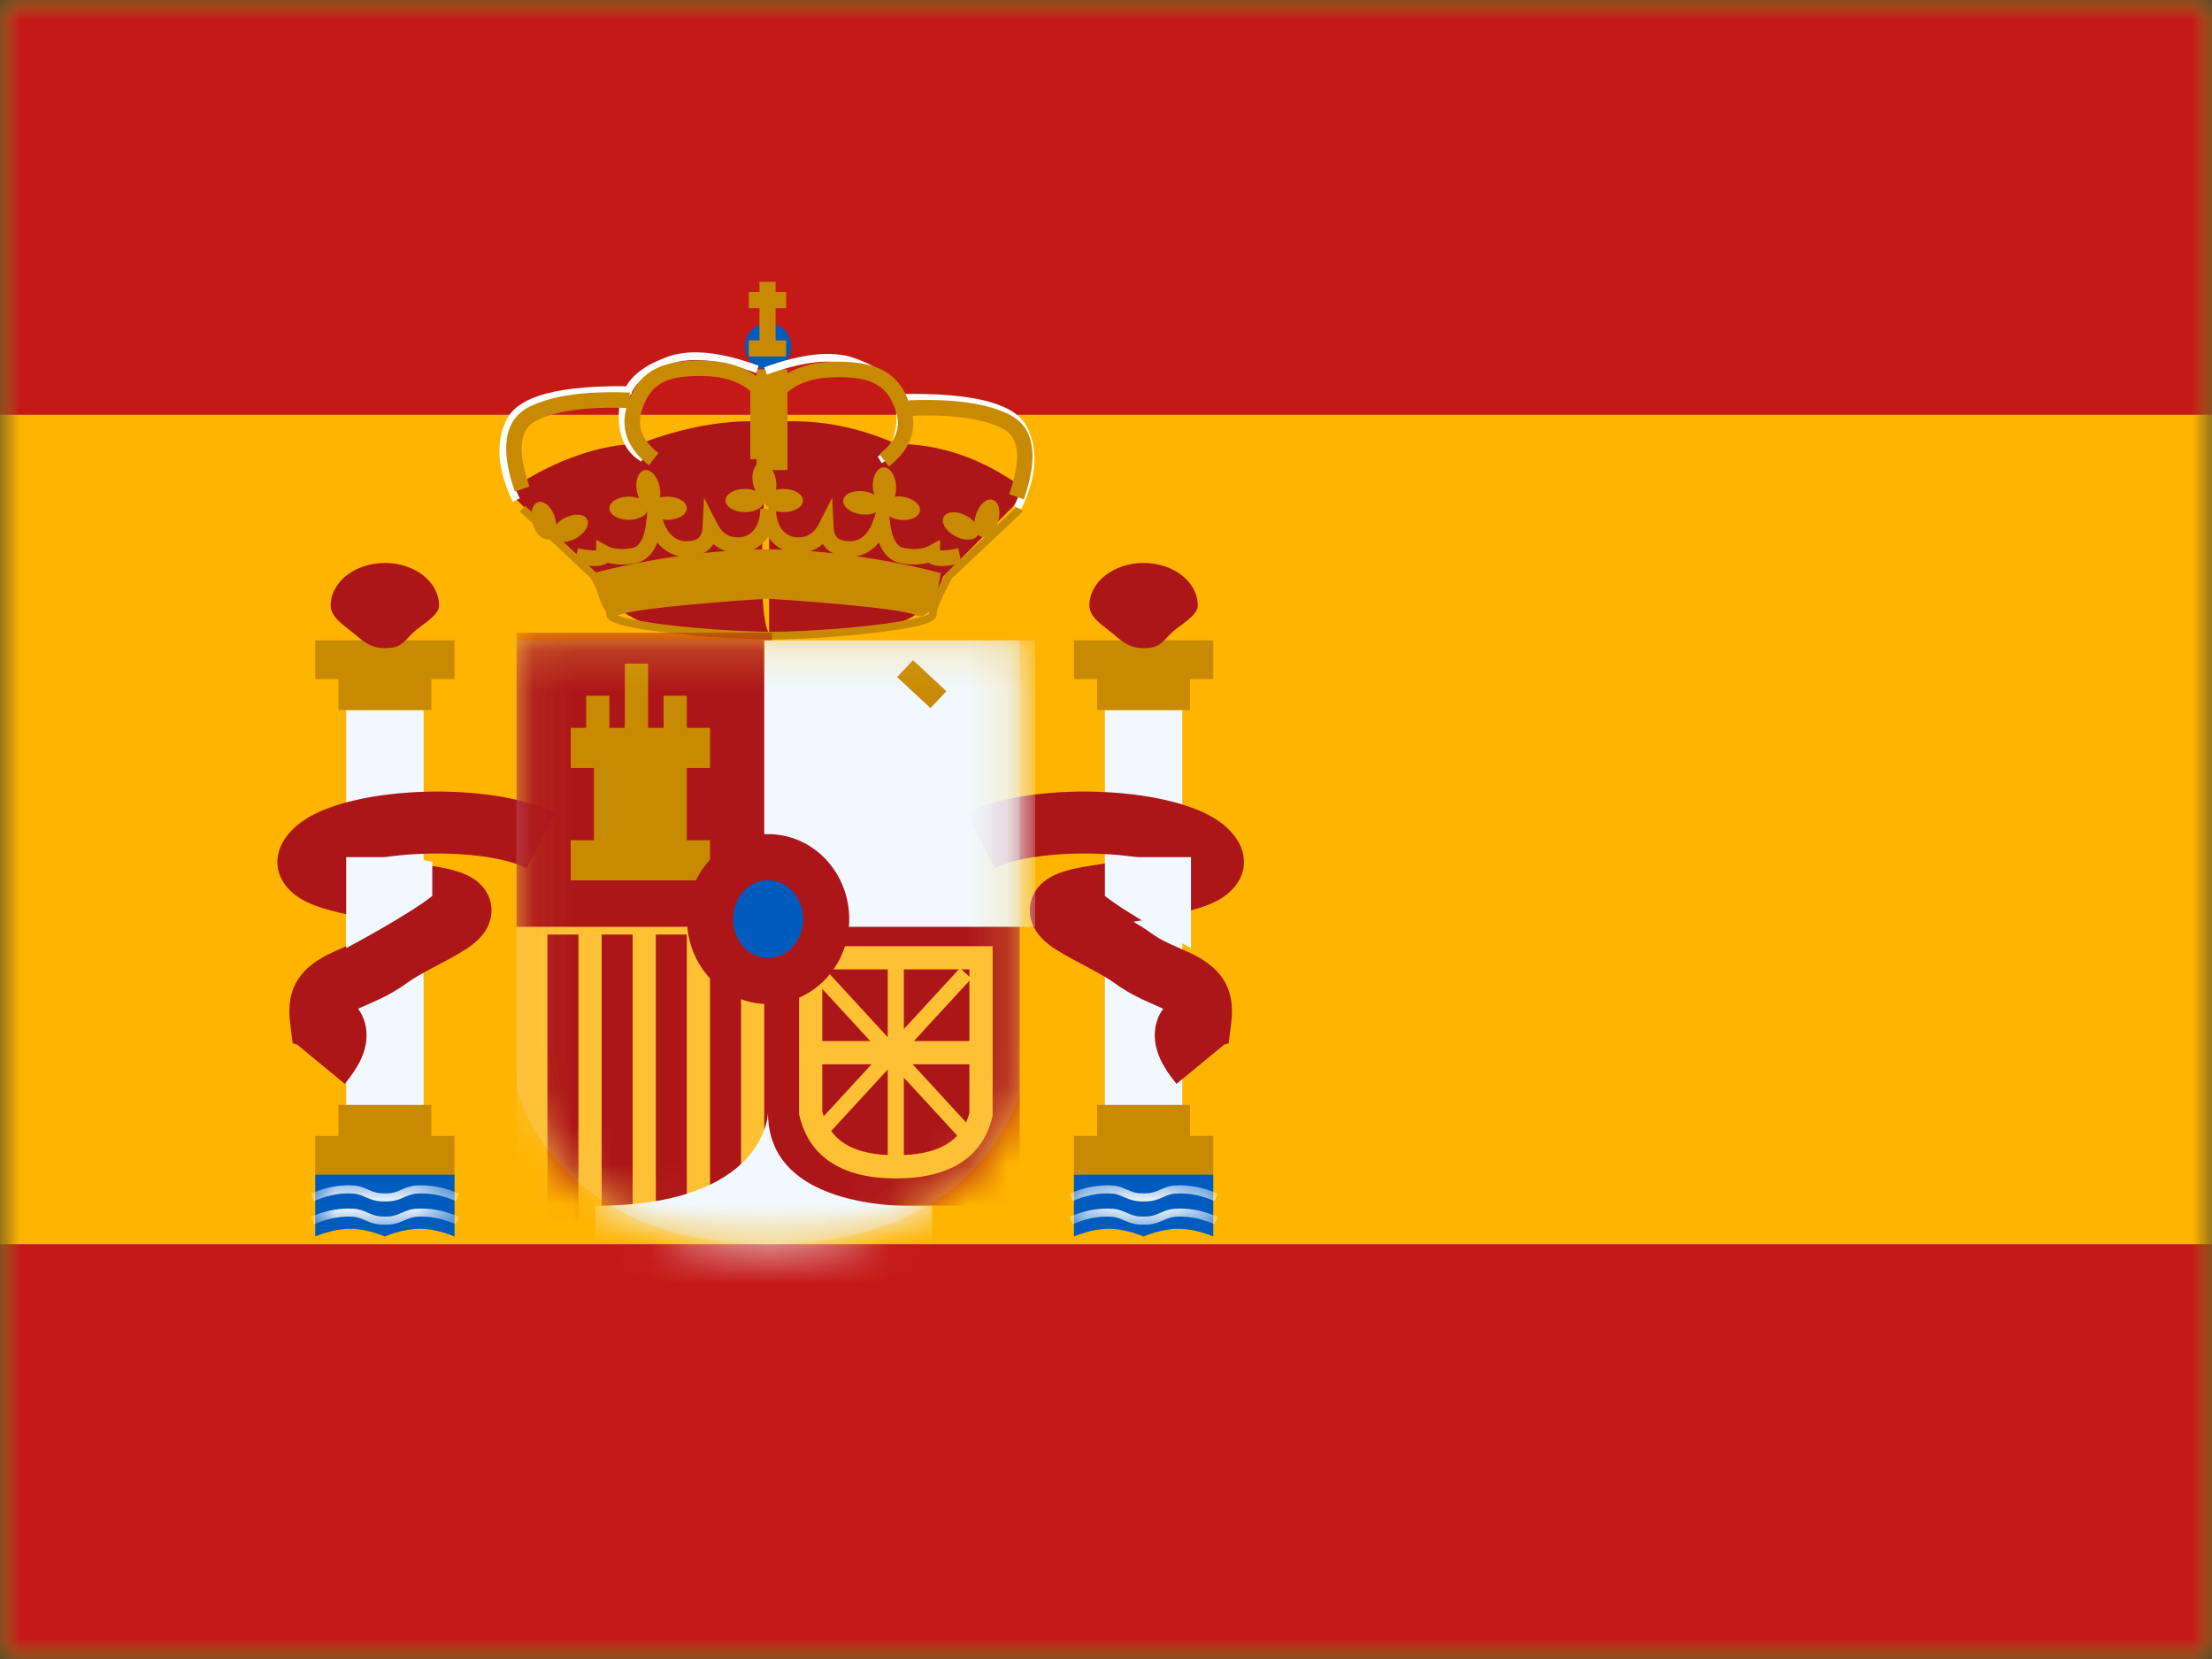
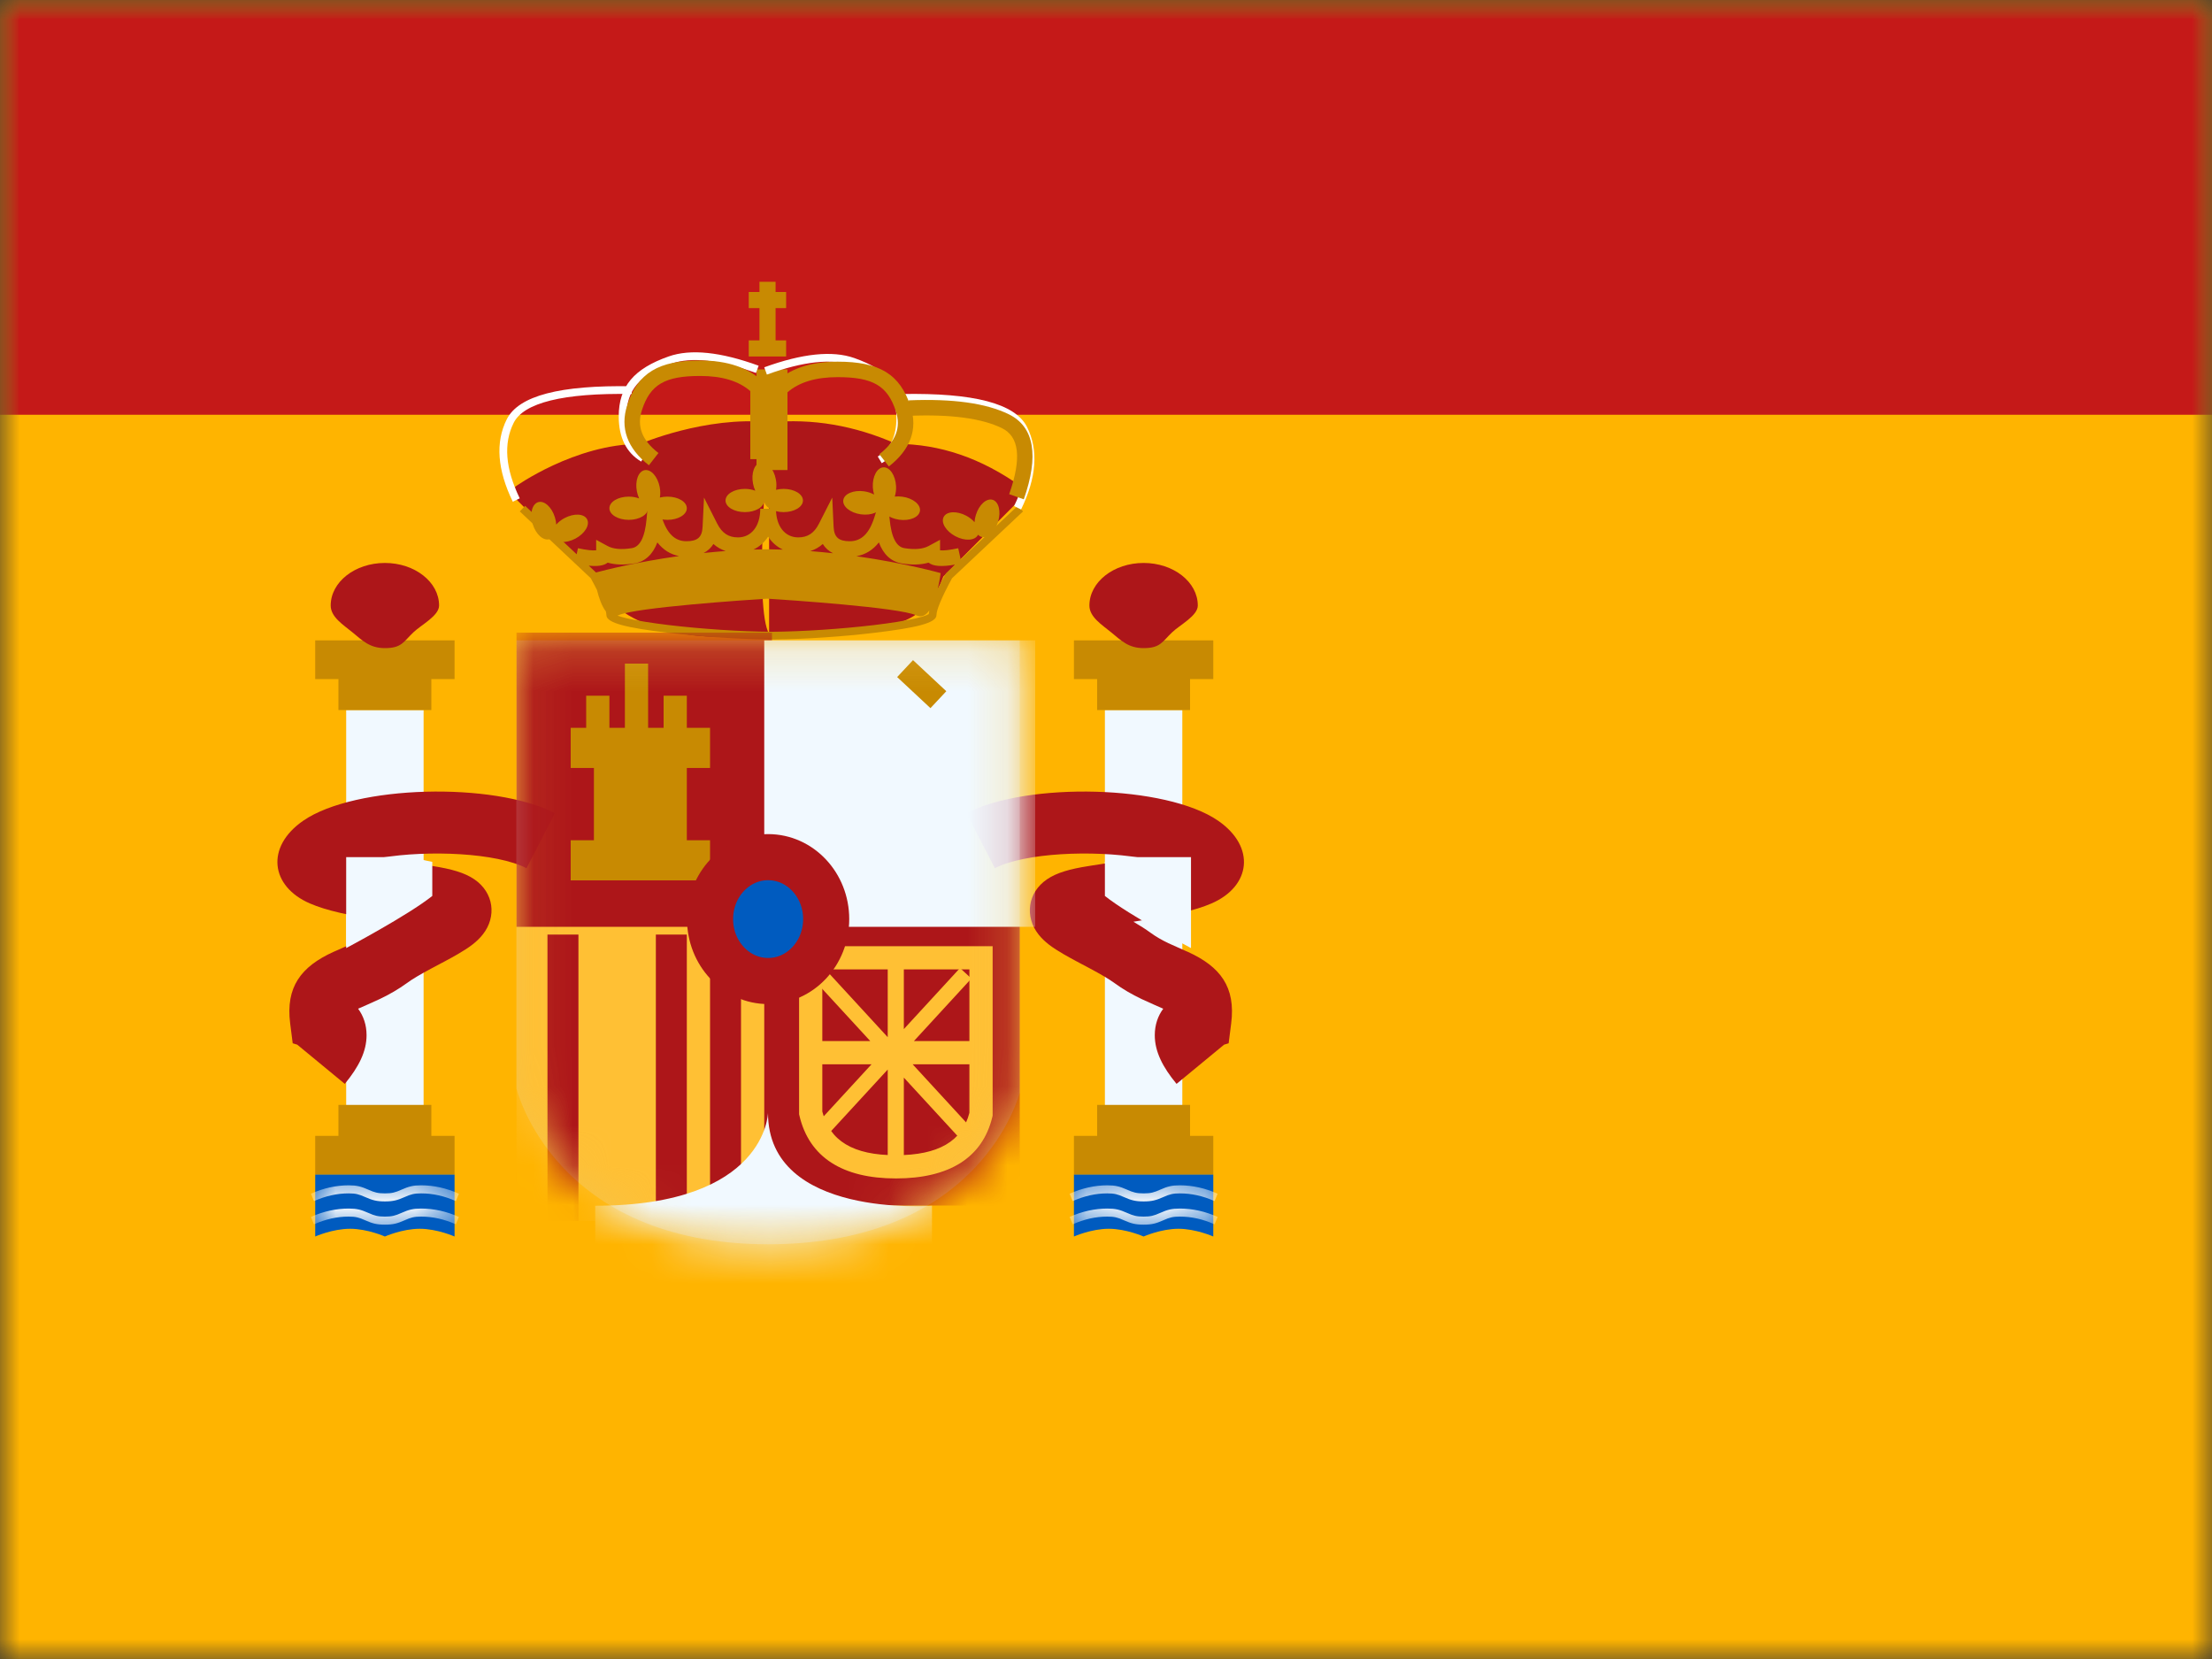
<svg xmlns="http://www.w3.org/2000/svg" width="56" height="42" viewBox="0 0 56 42" fill="none">
  <rect x="0" y="0" width="56" height="42" fill="#333333" stroke="none" />
  <mask id="mask0_48_3455" style="mask-type:luminance" maskUnits="userSpaceOnUse" x="0" y="0" width="56" height="42">
    <rect width="56" height="42" fill="white" />
  </mask>
  <g mask="url(#mask0_48_3455)">
    <path fill-rule="evenodd" clip-rule="evenodd" d="M0 0V42H56V0H0Z" fill="#FFB400" />
    <mask id="mask1_48_3455" style="mask-type:luminance" maskUnits="userSpaceOnUse" x="0" y="0" width="56" height="42">
      <path fill-rule="evenodd" clip-rule="evenodd" d="M0 0V42H56V0H0Z" fill="white" />
    </mask>
    <g mask="url(#mask1_48_3455)">
      <path fill-rule="evenodd" clip-rule="evenodd" d="M0 0V10.5H56V0H0Z" fill="#C51918" />
-       <path fill-rule="evenodd" clip-rule="evenodd" d="M0 31.5V42H56V31.5H0Z" fill="#C51918" />
      <rect x="8.764" y="17.976" width="1.96" height="10.192" fill="#F1F9FF" />
      <path fill-rule="evenodd" clip-rule="evenodd" d="M11.508 16.212H7.98V17.192H8.568V17.976H10.92V17.192H11.508V16.212Z" fill="#C88A02" />
      <path fill-rule="evenodd" clip-rule="evenodd" d="M10.92 28.756H11.508V29.736H7.98V28.756H8.568V27.972H10.92V28.756Z" fill="#C88A02" />
      <path fill-rule="evenodd" clip-rule="evenodd" d="M9.744 16.408C10.171 16.408 10.214 16.247 10.466 16.008C10.661 15.821 11.116 15.59 11.116 15.33C11.116 14.735 10.502 14.252 9.744 14.252C8.986 14.252 8.372 14.735 8.372 15.33C8.372 15.62 8.685 15.814 8.922 16.008C9.172 16.212 9.355 16.408 9.744 16.408Z" fill="#AD1619" />
      <path fill-rule="evenodd" clip-rule="evenodd" d="M7.98 29.736H11.508V31.304C11.508 31.304 11.067 31.108 10.626 31.108C10.185 31.108 9.744 31.304 9.744 31.304C9.744 31.304 9.303 31.108 8.862 31.108C8.421 31.108 7.98 31.304 7.98 31.304V29.736Z" fill="#005BBF" />
      <mask id="mask2_48_3455" style="mask-type:luminance" maskUnits="userSpaceOnUse" x="7" y="29" width="5" height="3">
        <path fill-rule="evenodd" clip-rule="evenodd" d="M7.98 29.736H11.508V31.304C11.508 31.304 11.067 31.108 10.626 31.108C10.185 31.108 9.744 31.304 9.744 31.304C9.744 31.304 9.303 31.108 8.862 31.108C8.421 31.108 7.98 31.304 7.98 31.304V29.736Z" fill="white" />
      </mask>
      <g mask="url(#mask2_48_3455)">
        <path d="M7.948 30.996L7.871 30.808C8.189 30.667 8.508 30.596 8.827 30.596C9.033 30.596 9.141 30.625 9.324 30.706C9.485 30.778 9.569 30.8 9.745 30.8C9.921 30.8 10.004 30.778 10.165 30.706C10.348 30.625 10.456 30.596 10.662 30.596C10.982 30.596 11.3 30.667 11.618 30.808L11.541 30.996C11.247 30.865 10.954 30.8 10.662 30.8C10.486 30.8 10.403 30.822 10.242 30.894C10.059 30.975 9.951 31.004 9.745 31.004C9.538 31.004 9.431 30.975 9.247 30.894C9.086 30.822 9.003 30.8 8.827 30.8C8.535 30.8 8.242 30.865 7.948 30.996Z" fill="white" />
        <path d="M7.948 30.408L7.871 30.22C8.189 30.079 8.508 30.008 8.827 30.008C9.033 30.008 9.141 30.037 9.324 30.118C9.485 30.19 9.569 30.212 9.745 30.212C9.921 30.212 10.004 30.19 10.165 30.118C10.348 30.037 10.456 30.008 10.662 30.008C10.982 30.008 11.3 30.079 11.618 30.22L11.541 30.408C11.247 30.277 10.954 30.212 10.662 30.212C10.486 30.212 10.403 30.234 10.242 30.306C10.059 30.387 9.951 30.416 9.745 30.416C9.538 30.416 9.431 30.387 9.247 30.306C9.086 30.234 9.003 30.212 8.827 30.212C8.535 30.212 8.242 30.277 7.948 30.408Z" fill="white" />
      </g>
      <rect x="27.972" y="17.976" width="1.96" height="10.192" fill="#F1F9FF" />
      <path fill-rule="evenodd" clip-rule="evenodd" d="M30.716 16.212H27.188V17.192H27.776V17.976H30.128V17.192H30.716V16.212Z" fill="#C88A02" />
      <path fill-rule="evenodd" clip-rule="evenodd" d="M30.128 28.756H30.716V29.736H27.188V28.756H27.776V27.972H30.128V28.756Z" fill="#C88A02" />
      <path fill-rule="evenodd" clip-rule="evenodd" d="M28.952 16.408C29.378 16.408 29.422 16.247 29.674 16.008C29.869 15.821 30.324 15.59 30.324 15.33C30.324 14.735 29.71 14.252 28.952 14.252C28.194 14.252 27.58 14.735 27.58 15.33C27.58 15.62 27.893 15.814 28.13 16.008C28.38 16.212 28.563 16.408 28.952 16.408Z" fill="#AD1619" />
      <path fill-rule="evenodd" clip-rule="evenodd" d="M27.188 29.736H30.716V31.304C30.716 31.304 30.275 31.108 29.834 31.108C29.393 31.108 28.952 31.304 28.952 31.304C28.952 31.304 28.511 31.108 28.07 31.108C27.629 31.108 27.188 31.304 27.188 31.304V29.736Z" fill="#005BBF" />
      <mask id="mask3_48_3455" style="mask-type:luminance" maskUnits="userSpaceOnUse" x="27" y="29" width="4" height="3">
        <path fill-rule="evenodd" clip-rule="evenodd" d="M27.188 29.736H30.716V31.304C30.716 31.304 30.275 31.108 29.834 31.108C29.393 31.108 28.952 31.304 28.952 31.304C28.952 31.304 28.511 31.108 28.07 31.108C27.629 31.108 27.188 31.304 27.188 31.304V29.736Z" fill="white" />
      </mask>
      <g mask="url(#mask3_48_3455)">
        <path d="M27.156 30.996L27.079 30.808C27.397 30.667 27.716 30.596 28.035 30.596C28.241 30.596 28.349 30.625 28.532 30.706C28.693 30.778 28.777 30.8 28.953 30.8C29.129 30.8 29.212 30.778 29.373 30.706C29.556 30.625 29.664 30.596 29.87 30.596C30.19 30.596 30.509 30.667 30.826 30.808L30.749 30.996C30.455 30.865 30.163 30.8 29.87 30.8C29.694 30.8 29.611 30.822 29.45 30.894C29.267 30.975 29.159 31.004 28.953 31.004C28.746 31.004 28.639 30.975 28.455 30.894C28.294 30.822 28.211 30.8 28.035 30.8C27.743 30.8 27.45 30.865 27.156 30.996Z" fill="white" />
        <path d="M27.156 30.408L27.079 30.22C27.397 30.079 27.716 30.008 28.035 30.008C28.241 30.008 28.349 30.037 28.532 30.118C28.693 30.19 28.777 30.212 28.953 30.212C29.129 30.212 29.212 30.19 29.373 30.118C29.556 30.037 29.664 30.008 29.87 30.008C30.19 30.008 30.509 30.079 30.826 30.22L30.749 30.408C30.455 30.277 30.163 30.212 29.87 30.212C29.694 30.212 29.611 30.234 29.45 30.306C29.267 30.387 29.159 30.416 28.953 30.416C28.746 30.416 28.639 30.387 28.455 30.306C28.294 30.234 28.211 30.212 28.035 30.212C27.743 30.212 27.45 30.277 27.156 30.408Z" fill="white" />
      </g>
      <path fill-rule="evenodd" clip-rule="evenodd" d="M8.729 27.44C9.082 27.011 9.28 26.622 9.28 26.208C9.28 25.947 9.202 25.721 9.066 25.537L9.089 25.527C9.087 25.528 9.477 25.358 9.612 25.293C9.865 25.172 10.087 25.044 10.304 24.886C10.442 24.785 10.627 24.676 10.91 24.524C10.959 24.498 11.091 24.428 11.175 24.383L11.247 24.345C11.384 24.272 11.487 24.215 11.582 24.16C11.878 23.989 12.073 23.847 12.223 23.657C12.578 23.208 12.504 22.598 12.007 22.26C11.764 22.095 11.436 22 10.954 21.925L10.855 21.909C10.69 21.884 10.374 21.835 10.266 21.818C10.036 21.782 9.83 21.748 9.647 21.716C10.852 21.516 12.572 21.589 13.329 21.98L14.049 20.587C12.506 19.79 8.992 19.872 7.679 20.776C6.717 21.439 6.846 22.441 7.848 22.873C8.266 23.053 8.812 23.173 9.822 23.335C9.652 23.433 9.512 23.523 9.381 23.618C9.249 23.714 9.107 23.796 8.935 23.879C8.852 23.918 8.608 24.026 8.496 24.075L8.496 24.075L8.44 24.099C7.624 24.471 7.228 24.984 7.346 25.91L7.41 26.412L7.525 26.447L8.729 27.44ZM7.72 26.144L7.718 26.151L7.72 26.146L7.72 26.144ZM29.235 26.208C29.235 26.622 29.433 27.012 29.786 27.44L30.99 26.447L31.105 26.412L31.169 25.91C31.287 24.984 30.891 24.471 30.075 24.099L30.019 24.075L30.019 24.075C29.907 24.025 29.663 23.918 29.581 23.879C29.408 23.796 29.266 23.714 29.134 23.618C29.003 23.523 28.863 23.433 28.694 23.335C29.703 23.173 30.249 23.053 30.668 22.873C31.669 22.441 31.799 21.439 30.836 20.776C29.523 19.872 26.009 19.79 24.467 20.587L25.186 21.98C25.943 21.589 27.663 21.516 28.868 21.716C28.685 21.748 28.48 21.782 28.249 21.818C28.141 21.835 27.825 21.884 27.661 21.909L27.66 21.909L27.561 21.925C27.08 22 26.751 22.095 26.508 22.26C26.011 22.598 25.938 23.208 26.292 23.657C26.442 23.847 26.637 23.989 26.933 24.16C27.029 24.215 27.131 24.272 27.268 24.345L27.339 24.383C27.424 24.427 27.556 24.498 27.605 24.524C27.888 24.676 28.073 24.785 28.212 24.886C28.428 25.044 28.651 25.172 28.903 25.293C29.038 25.358 29.428 25.528 29.426 25.527L29.449 25.537C29.313 25.721 29.235 25.947 29.235 26.208Z" fill="#AD1619" />
      <path d="M10.366 21.7L10.944 21.82V22.682C10.328 23.174 8.764 24.002 8.764 24.002V21.7H10.366Z" fill="#F1F9FF" />
      <path d="M28.55 21.7L27.972 21.82V22.682C28.588 23.174 30.152 24.002 30.152 24.002V21.7H28.55Z" fill="#F1F9FF" />
      <path fill-rule="evenodd" clip-rule="evenodd" d="M25.858 12.611V12.323C24.85 11.6 23.794 11.238 22.691 11.238C21.633 10.77 20.562 10.588 19.479 10.693C19.479 10.69 19.479 10.688 19.479 10.688C17.85 10.529 16.208 11.238 16.208 11.238C14.553 11.238 13.041 12.323 13.041 12.323V12.611L15.018 14.596C15.018 14.596 15.574 16.507 19.471 16.058V16.063C19.471 16.063 22.051 15.992 22.233 15.932C22.305 15.908 22.379 15.886 22.455 15.864C22.961 15.716 23.538 15.548 23.881 14.596L25.858 12.611ZM19.471 10.781C19.415 11.442 19.094 15.427 19.471 16.044V10.781Z" fill="#AD1619" />
      <path fill-rule="evenodd" clip-rule="evenodd" d="M14.549 14.262L14.55 14.256L13.159 12.947L13.294 12.805L14.599 14.032L14.632 13.879C14.846 13.925 15.002 13.942 15.093 13.932V13.666L15.382 13.823C15.524 13.9 15.728 13.921 15.996 13.877C16.194 13.845 16.327 13.616 16.37 13.128L16.458 12.143L16.752 13.087C16.886 13.514 17.089 13.702 17.378 13.702C17.661 13.702 17.775 13.599 17.787 13.338L17.823 12.597L18.158 13.258C18.279 13.497 18.445 13.605 18.682 13.605C19.02 13.605 19.247 13.323 19.247 12.88H19.253H19.639H19.645C19.645 13.323 19.871 13.605 20.21 13.605C20.446 13.605 20.613 13.497 20.733 13.258L21.069 12.597L21.104 13.338C21.117 13.599 21.23 13.702 21.513 13.702C21.802 13.702 22.006 13.514 22.139 13.087L22.434 12.143L22.521 13.128C22.565 13.616 22.698 13.845 22.895 13.877C23.163 13.921 23.367 13.9 23.509 13.823L23.799 13.666V13.932C23.89 13.942 24.046 13.925 24.259 13.879L24.321 14.164L25.766 12.805L25.9 12.947L24.102 14.639C23.84 15.122 23.708 15.441 23.708 15.573C23.708 15.775 23.182 15.895 22.156 16.018C21.353 16.115 20.404 16.179 19.628 16.189V16.19C19.596 16.19 19.563 16.19 19.53 16.19C19.497 16.19 19.464 16.19 19.431 16.19V16.189C18.656 16.179 17.707 16.115 16.903 16.018C15.877 15.895 15.352 15.775 15.352 15.573C15.352 15.548 15.347 15.516 15.338 15.478C15.234 15.346 15.161 15.131 15.113 14.936C15.067 14.845 15.016 14.746 14.957 14.639L14.559 14.264L14.549 14.262ZM24.183 14.293C23.863 14.35 23.631 14.344 23.508 14.244C23.315 14.3 23.09 14.306 22.832 14.264C22.557 14.219 22.365 14.036 22.25 13.732C22.099 13.924 21.909 14.042 21.681 14.081C22.935 14.259 23.814 14.509 23.814 14.509C23.814 14.509 23.792 14.694 23.74 14.913C23.795 14.799 23.861 14.671 23.938 14.531L23.957 14.507L24.183 14.293ZM21.089 14.006C20.98 13.952 20.893 13.873 20.83 13.772C20.737 13.855 20.63 13.915 20.512 13.952C20.709 13.967 20.902 13.986 21.089 14.006ZM19.82 13.914C19.668 13.844 19.541 13.731 19.446 13.586C19.352 13.73 19.226 13.842 19.075 13.913C19.164 13.91 19.254 13.908 19.345 13.907V13.906L19.423 13.906L19.502 13.906V13.907C19.609 13.908 19.715 13.911 19.82 13.914ZM15.089 14.493L14.906 14.321C15.125 14.343 15.288 14.322 15.384 14.244C15.576 14.3 15.802 14.306 16.059 14.264C16.334 14.219 16.526 14.036 16.642 13.732C16.788 13.918 16.971 14.036 17.191 14.077C16.109 14.229 15.302 14.436 15.089 14.493ZM18.371 13.95C18.181 13.964 17.995 13.981 17.814 14C17.918 13.946 18.001 13.87 18.061 13.772C18.153 13.853 18.256 13.912 18.371 13.95ZM23.193 15.577C23.33 15.641 23.44 15.577 23.527 15.454C23.52 15.488 23.515 15.519 23.513 15.546C23.502 15.554 23.484 15.563 23.461 15.572C23.396 15.6 23.298 15.629 23.169 15.658C22.917 15.715 22.558 15.773 22.133 15.824C21.302 15.923 20.315 15.989 19.53 15.994C18.745 15.989 17.757 15.923 16.927 15.824C16.501 15.773 16.142 15.715 15.89 15.658C15.783 15.633 15.696 15.609 15.633 15.586C15.64 15.583 15.647 15.58 15.654 15.577C16.082 15.377 18.913 15.188 19.423 15.156C19.933 15.188 22.765 15.377 23.193 15.577ZM23.733 15.541C23.732 15.541 23.731 15.542 23.73 15.544L23.732 15.542L23.733 15.541Z" fill="#C88A02" />
-       <path fill-rule="evenodd" clip-rule="evenodd" d="M19.446 9.357C19.771 9.357 20.034 9.094 20.034 8.769C20.034 8.445 19.771 8.181 19.446 8.181C19.122 8.181 18.858 8.445 18.858 8.769C18.858 9.094 19.122 9.357 19.446 9.357Z" fill="#005BBF" />
      <path fill-rule="evenodd" clip-rule="evenodd" d="M19.064 12.244C19.076 12.309 19.096 12.369 19.121 12.423C19.045 12.394 18.955 12.377 18.858 12.377C18.587 12.377 18.368 12.508 18.368 12.671C18.368 12.833 18.587 12.965 18.858 12.965C19.128 12.965 19.347 12.834 19.348 12.672C19.349 12.834 19.568 12.965 19.838 12.965C20.109 12.965 20.328 12.833 20.328 12.671C20.328 12.508 20.109 12.377 19.838 12.377C19.77 12.377 19.705 12.385 19.646 12.4C19.66 12.32 19.66 12.228 19.641 12.132C19.59 11.867 19.418 11.676 19.259 11.707C19.1 11.738 19.012 11.979 19.064 12.244ZM19.348 12.662L19.348 12.671L19.348 12.662L19.348 12.662ZM16.181 12.619C16.156 12.565 16.137 12.505 16.124 12.44C16.072 12.175 16.16 11.934 16.319 11.903C16.479 11.872 16.649 12.063 16.701 12.328C16.72 12.424 16.72 12.516 16.706 12.596C16.765 12.581 16.83 12.573 16.898 12.573C17.169 12.573 17.388 12.704 17.388 12.867C17.388 13.029 17.169 13.161 16.898 13.161C16.628 13.161 16.409 13.03 16.408 12.868C16.407 13.03 16.188 13.161 15.918 13.161C15.647 13.161 15.428 13.029 15.428 12.867C15.428 12.704 15.647 12.573 15.918 12.573C16.015 12.573 16.105 12.59 16.181 12.619ZM16.408 12.858L16.408 12.866L16.408 12.858L16.408 12.858ZM22.319 12.798C22.297 12.959 22.061 13.058 21.793 13.021C21.525 12.983 21.326 12.822 21.349 12.661C21.372 12.501 21.607 12.401 21.875 12.438C21.971 12.452 22.058 12.481 22.129 12.52C22.112 12.464 22.101 12.402 22.097 12.336C22.083 12.066 22.203 11.84 22.365 11.831C22.527 11.823 22.67 12.035 22.685 12.305C22.69 12.402 22.677 12.494 22.652 12.571C22.713 12.565 22.778 12.565 22.846 12.575C23.113 12.612 23.312 12.773 23.29 12.934C23.267 13.095 23.032 13.195 22.764 13.157C22.496 13.119 22.297 12.959 22.319 12.798L22.321 12.789L22.32 12.789L22.319 12.798ZM24.186 13.575C24.425 13.702 24.68 13.689 24.756 13.546L24.76 13.538C24.784 13.562 24.812 13.581 24.843 13.59C24.999 13.638 25.189 13.466 25.268 13.208C25.347 12.949 25.285 12.701 25.13 12.653C24.975 12.606 24.785 12.777 24.706 13.036C24.686 13.099 24.675 13.161 24.672 13.22C24.619 13.159 24.547 13.101 24.462 13.056C24.223 12.929 23.967 12.942 23.891 13.086C23.815 13.229 23.947 13.448 24.186 13.575ZM14.568 13.635C14.329 13.762 14.074 13.749 13.998 13.606C13.996 13.603 13.995 13.6 13.994 13.598C13.97 13.623 13.942 13.641 13.911 13.65C13.755 13.698 13.565 13.527 13.486 13.268C13.407 13.009 13.469 12.761 13.624 12.713C13.779 12.666 13.969 12.837 14.048 13.096C14.068 13.159 14.079 13.221 14.082 13.28C14.135 13.219 14.207 13.161 14.292 13.116C14.531 12.989 14.787 13.002 14.863 13.146C14.939 13.289 14.807 13.508 14.568 13.635Z" fill="#C88A02" />
      <path fill-rule="evenodd" clip-rule="evenodd" d="M19.227 7.134H19.635V7.392H19.902V7.8H19.635V8.617H19.902V9.025H18.956V8.617H19.227V7.8H18.956V7.392H19.227V7.134Z" fill="#C88A02" />
      <rect x="19.152" y="9.352" width="0.784" height="2.548" fill="#C88A02" />
      <path d="M15.996 9.779L15.992 9.975C14.255 9.944 13.258 10.198 13.005 10.704C12.743 11.226 12.792 11.861 13.158 12.616L12.982 12.702C12.591 11.896 12.537 11.199 12.829 10.616C13.13 10.015 14.184 9.747 15.996 9.779Z" fill="white" />
      <path d="M16.332 11.517L16.232 11.685C15.853 11.459 15.664 11.073 15.664 10.542C15.664 9.778 16.057 9.33 16.928 9.024C17.483 8.828 18.242 8.908 19.206 9.258L19.139 9.442C18.214 9.106 17.497 9.031 16.993 9.208C16.194 9.49 15.86 9.871 15.86 10.542C15.86 11.008 16.017 11.329 16.332 11.517Z" fill="white" />
-       <path d="M13.405 12.315L13.035 12.445C12.652 11.353 12.761 10.611 13.417 10.291C13.995 10.009 14.837 9.894 15.947 9.939L15.931 10.331C14.88 10.288 14.098 10.395 13.589 10.643C13.158 10.853 13.079 11.387 13.405 12.315Z" fill="#C88A02" />
      <path d="M17.726 9.518C16.83 9.518 16.462 9.736 16.252 10.38C16.118 10.791 16.248 11.142 16.669 11.469L16.428 11.779C15.883 11.355 15.691 10.836 15.879 10.259C16.147 9.438 16.673 9.126 17.726 9.126C18.417 9.126 18.954 9.307 19.329 9.676L19.387 9.734V11.624H18.995V9.901C18.703 9.647 18.283 9.518 17.726 9.518Z" fill="#C88A02" />
      <path d="M22.836 9.975L22.839 10.171C24.577 10.14 25.574 10.394 25.827 10.899C26.089 11.422 26.04 12.057 25.673 12.812L25.85 12.898C26.241 12.092 26.294 11.395 26.002 10.812C25.702 10.211 24.647 9.943 22.836 9.975Z" fill="white" />
      <path d="M22.222 11.557L22.323 11.726C22.701 11.5 22.89 11.114 22.89 10.583C22.89 9.819 22.497 9.371 21.627 9.064C21.071 8.869 20.312 8.949 19.348 9.299L19.415 9.483C20.34 9.147 21.057 9.071 21.561 9.249C22.36 9.53 22.694 9.911 22.694 10.583C22.694 11.049 22.537 11.369 22.222 11.557Z" fill="white" />
      <path d="M25.549 12.511L25.919 12.641C26.302 11.549 26.193 10.807 25.537 10.487C24.959 10.205 24.117 10.09 23.006 10.135L23.022 10.527C24.074 10.484 24.856 10.591 25.365 10.839C25.796 11.049 25.875 11.583 25.549 12.511Z" fill="#C88A02" />
      <path d="M21.205 9.548C22.101 9.548 22.47 9.766 22.68 10.411C22.814 10.822 22.684 11.172 22.262 11.499L22.503 11.809C23.048 11.385 23.241 10.866 23.052 10.289C22.784 9.468 22.259 9.156 21.205 9.156C20.515 9.156 19.977 9.337 19.602 9.707L19.544 9.764V11.654H19.936V9.932C20.228 9.678 20.648 9.548 21.205 9.548Z" fill="#C88A02" />
      <path opacity="0.3" fill-rule="evenodd" clip-rule="evenodd" d="M13.076 16.212H25.816V27.659C25.816 27.659 24.87 31.5 19.446 31.5C14.022 31.5 13.076 27.557 13.076 27.557V16.212Z" fill="#E1E5E8" />
      <mask id="mask4_48_3455" style="mask-type:luminance" maskUnits="userSpaceOnUse" x="13" y="16" width="13" height="16">
        <path fill-rule="evenodd" clip-rule="evenodd" d="M13.076 16.212H25.816V27.659C25.816 27.659 24.87 31.5 19.446 31.5C14.022 31.5 13.076 27.557 13.076 27.557V16.212Z" fill="white" />
      </mask>
      <g mask="url(#mask4_48_3455)">
        <rect x="13.076" y="23.268" width="6.468" height="7.644" fill="#FFC034" />
        <rect x="13.86" y="23.66" width="0.784" height="7.252" fill="#AD1619" />
        <rect x="16.604" y="23.66" width="0.784" height="7.252" fill="#AD1619" />
-         <rect x="15.232" y="23.66" width="0.784" height="7.252" fill="#AD1619" />
        <rect x="17.976" y="23.66" width="0.784" height="7.252" fill="#AD1619" />
        <rect x="13.076" y="16.016" width="6.468" height="7.448" fill="#AD1619" />
        <rect x="19.348" y="23.072" width="6.468" height="7.448" fill="#AD1619" />
        <rect x="19.348" y="16.212" width="6.86" height="7.252" fill="#F1F9FF" />
        <path fill-rule="evenodd" clip-rule="evenodd" d="M15.82 16.8H16.408V18.426H16.8V17.613H17.388V18.426H17.976V19.442H17.388V21.272H17.976V22.288H14.448V21.272H15.036V19.442H14.448V18.426H14.84V17.613H15.428V18.426H15.82V16.8Z" fill="#C88A02" />
        <path d="M22.713 17.141L23.114 16.712L23.957 17.499L23.556 17.928L22.713 17.141Z" fill="#C88A02" />
        <path fill-rule="evenodd" clip-rule="evenodd" d="M25.13 28.245V23.954H20.23V28.209L20.238 28.242C20.486 29.299 21.331 29.834 22.68 29.834C24.028 29.834 24.873 29.313 25.122 28.279L25.13 28.245ZM22.68 29.246C21.597 29.246 21.006 28.881 20.818 28.14V24.542H24.542V28.174C24.355 28.891 23.763 29.246 22.68 29.246Z" fill="#FFC034" />
        <path fill-rule="evenodd" clip-rule="evenodd" d="M22.882 24.313H22.474V26.258L20.864 24.507L20.576 24.773L22.032 26.356H20.712V26.944H21.726H22.064L20.576 28.562L20.864 28.827L22.474 27.077V29.351H22.882V27.281L24.304 28.827L24.593 28.562L23.105 26.944H24.765V26.356H23.137L24.592 24.773L24.304 24.507L22.882 26.053V24.313Z" fill="#FFC034" />
        <path fill-rule="evenodd" clip-rule="evenodd" d="M23.595 30.525C23.595 30.525 19.443 30.851 19.443 28.174C19.443 28.174 19.404 30.525 15.069 30.525V32.638H23.595V30.525Z" fill="#F1F9FF" />
        <path fill-rule="evenodd" clip-rule="evenodd" d="M19.446 24.836C20.258 24.836 20.916 24.134 20.916 23.268C20.916 22.402 20.258 21.7 19.446 21.7C18.634 21.7 17.976 22.402 17.976 23.268C17.976 24.134 18.634 24.836 19.446 24.836Z" fill="#005BBF" stroke="#AD1619" stroke-width="1.167" />
      </g>
    </g>
  </g>
</svg>